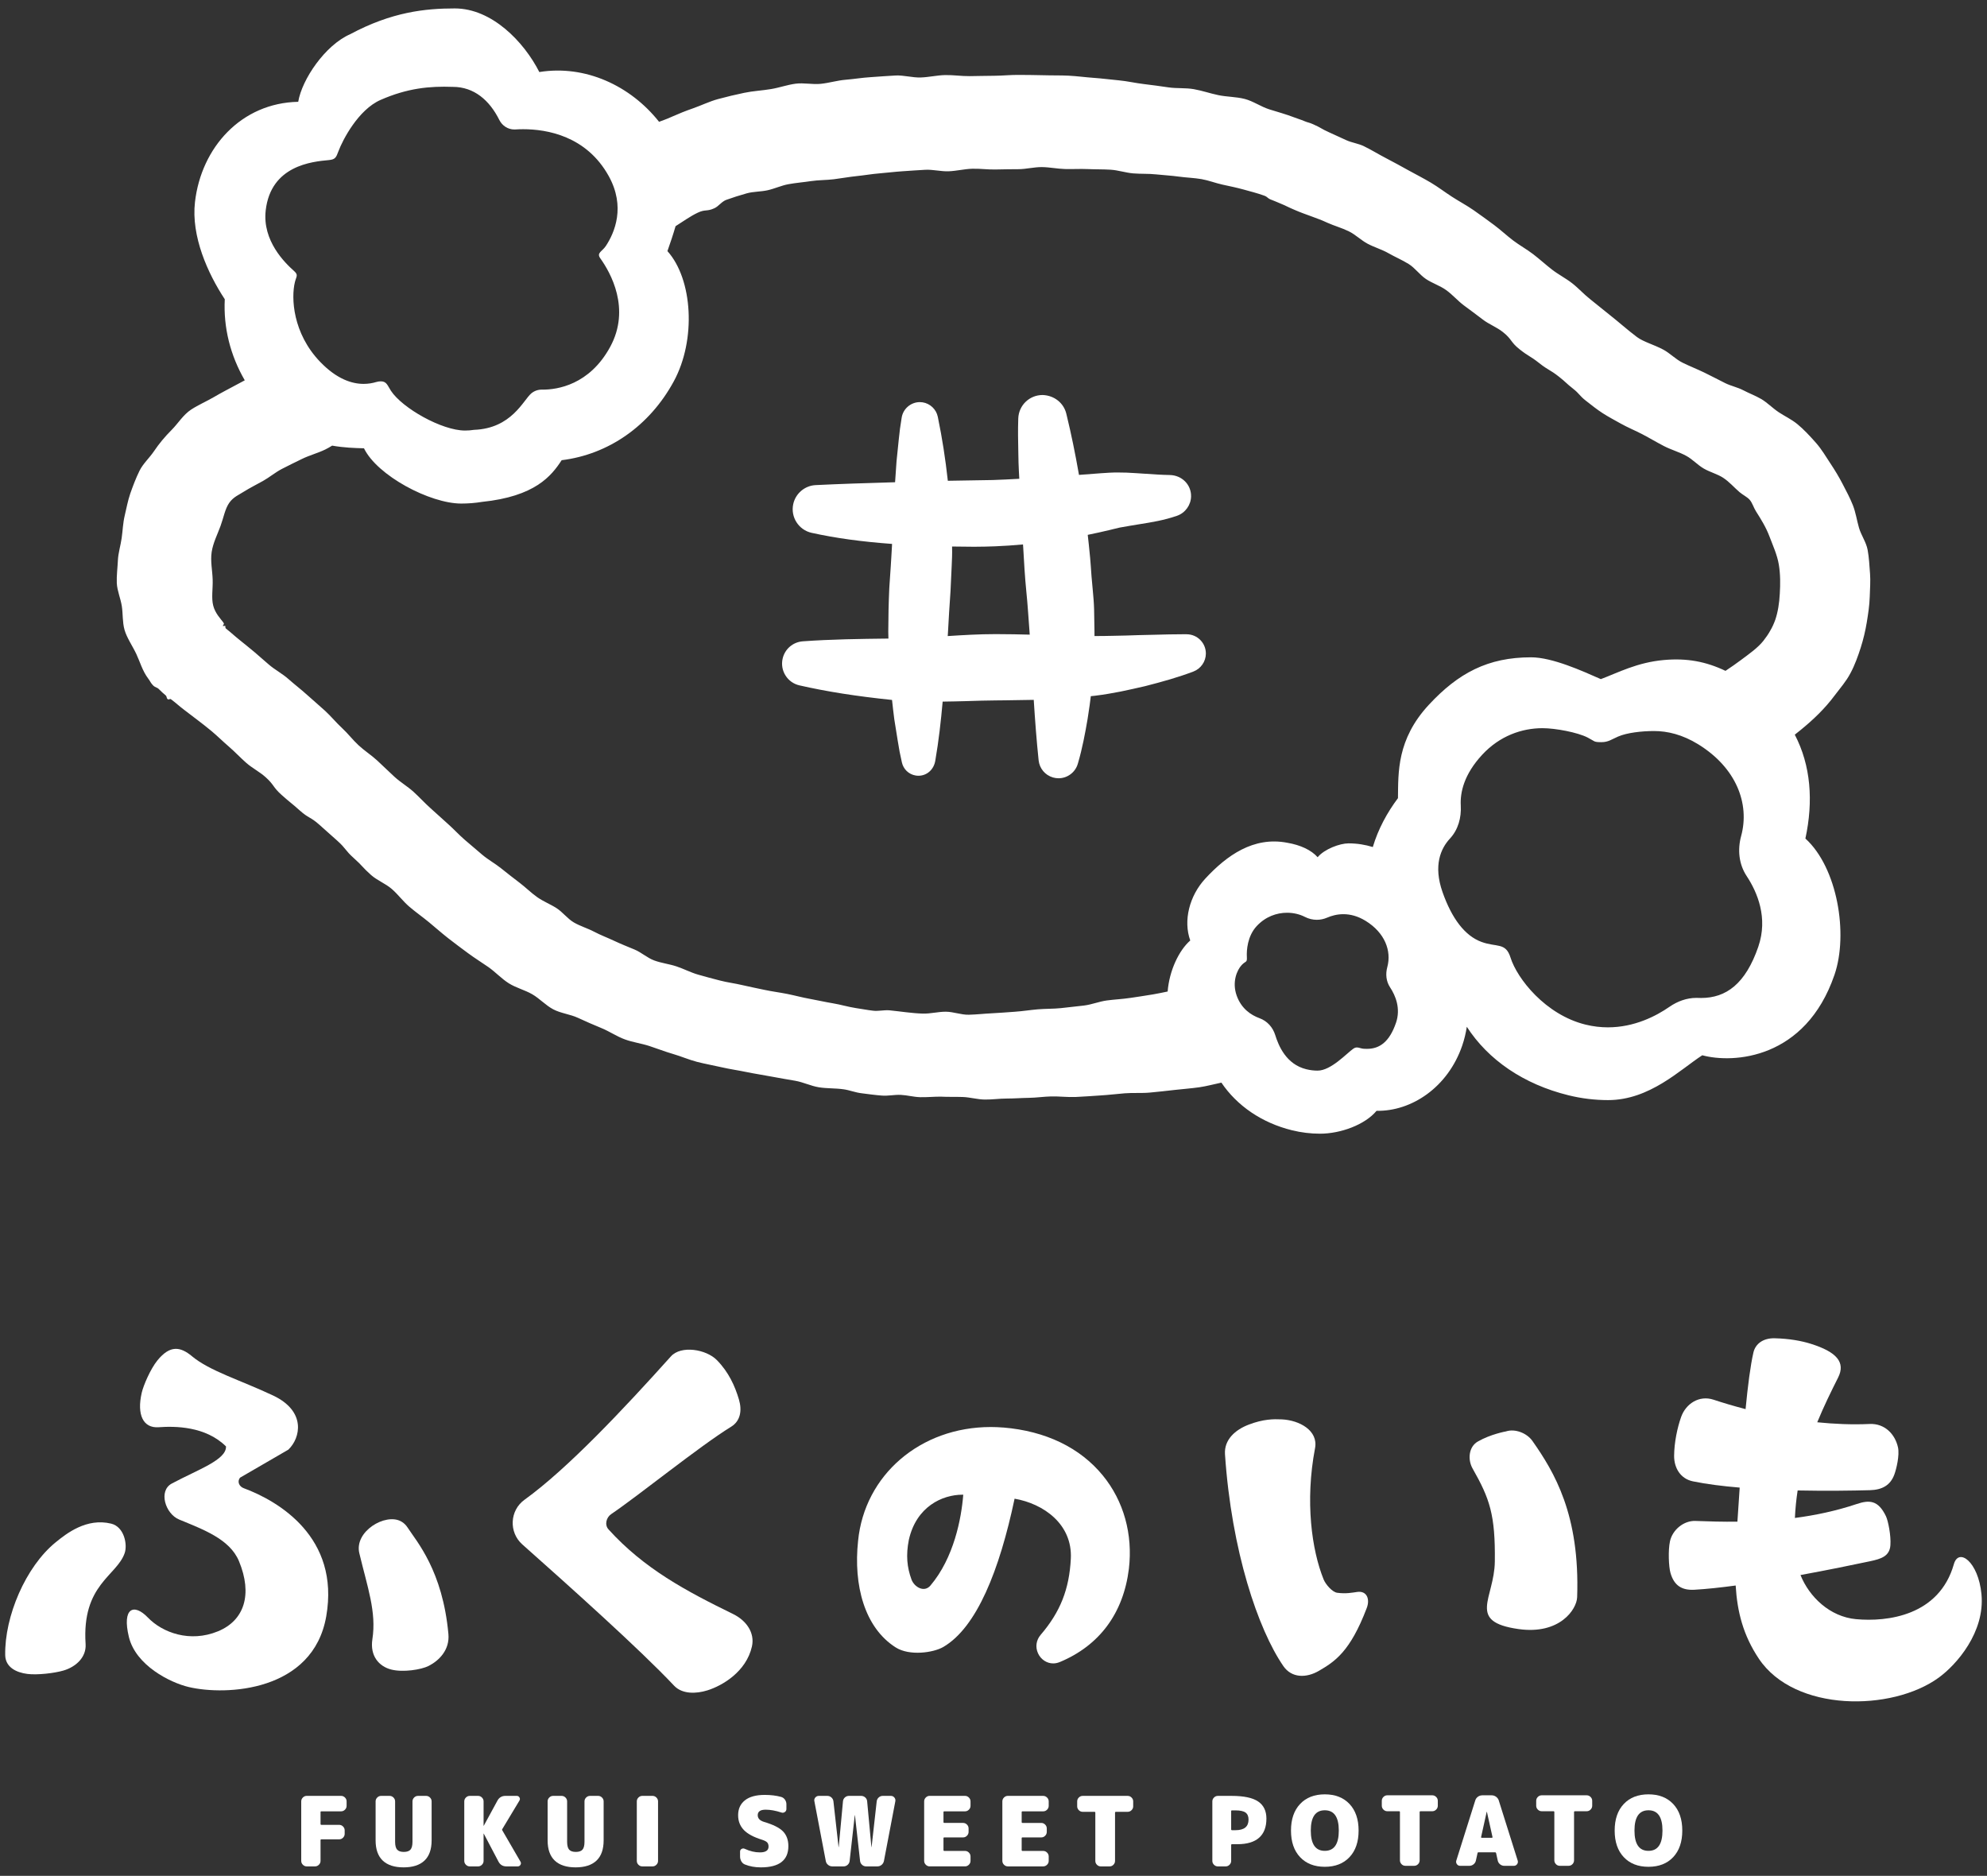
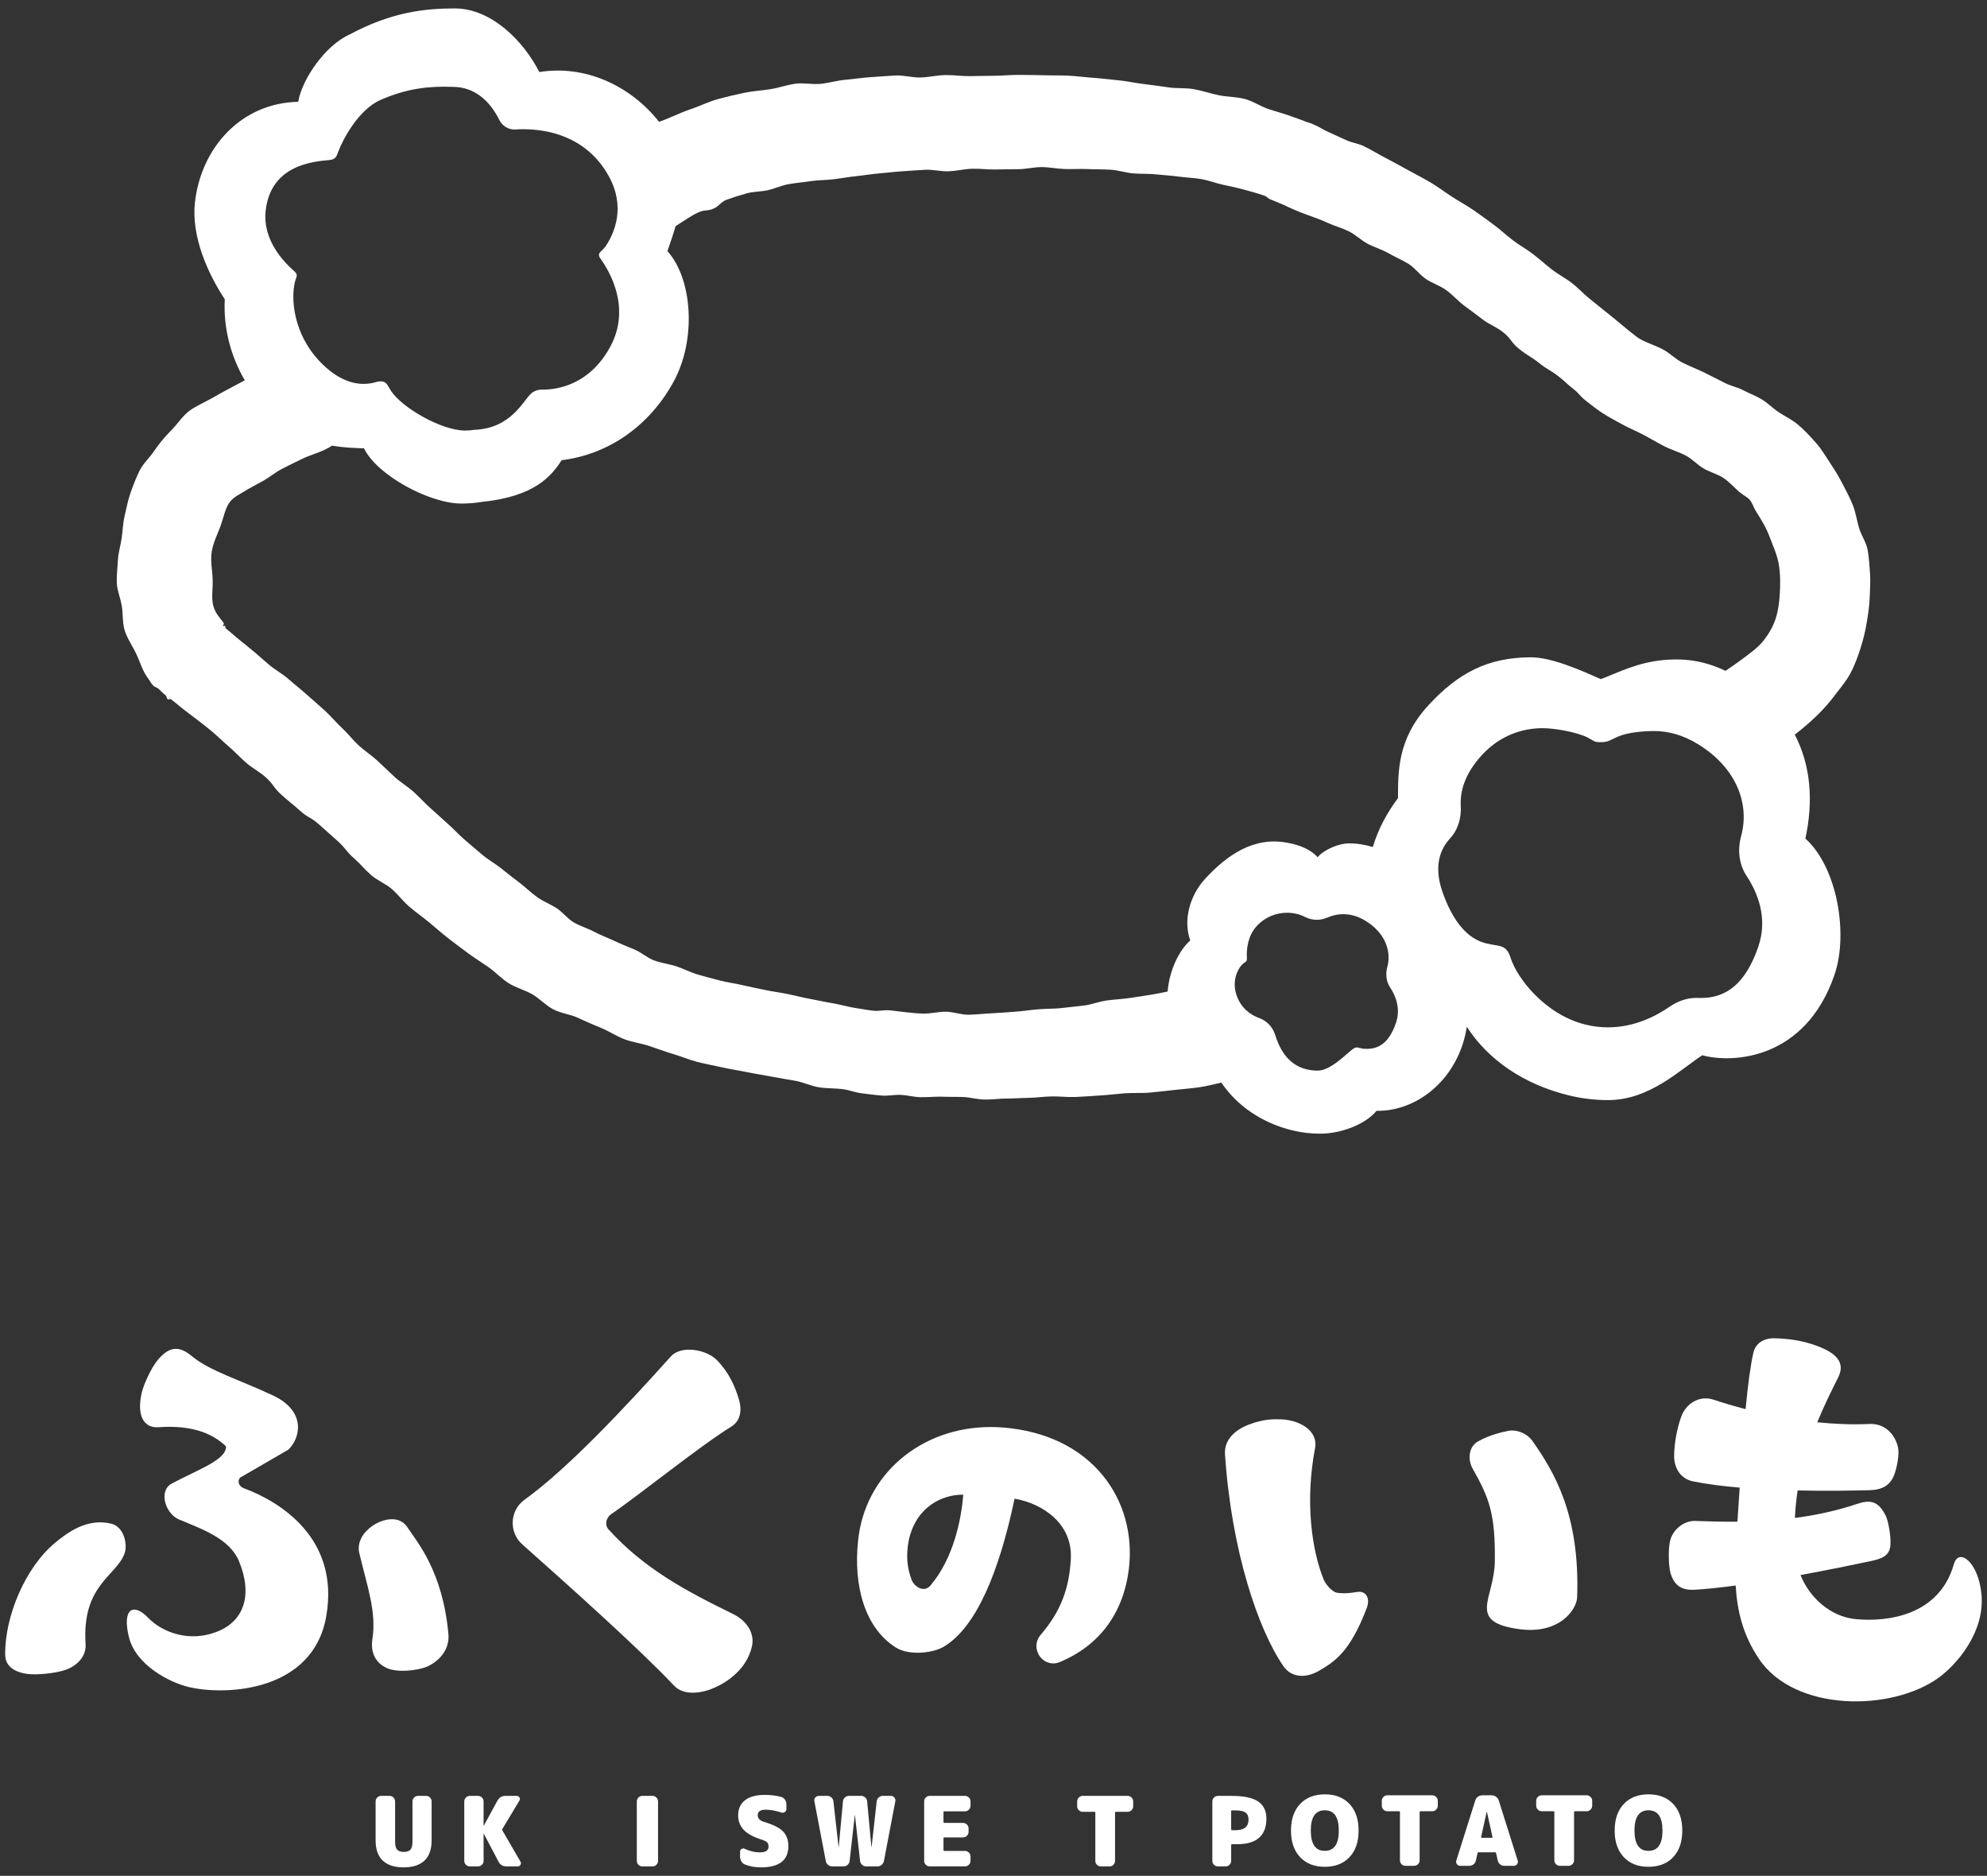
<svg xmlns="http://www.w3.org/2000/svg" id="uuid-7c69c4a5-32b7-4c8f-b5b8-846d9eb8a478" viewBox="0 0 214 202">
  <rect x="0" y="0" width="214" height="202" fill="#333333" stroke="none" />
  <g>
-     <path d="m129.872,70.389c.004-.553-.207-1.075-.596-1.47s-.906-.613-1.465-.619l-.42-.001c-.996,0-1.983.025-2.967.052-.611.017-1.222.033-1.852.043-.852.033-1.704.056-2.563.07-.722.019-1.422.027-2.132.028l-.002-.537-.041-2.355c-.016-.665-.079-1.36-.139-2.013l-.04-.44c-.072-.767-.133-1.442-.177-2.191-.037-.587-.097-1.171-.157-1.755l-.062-.618-.11-.988c.809-.162,1.612-.345,2.416-.535l.395-.098c.226-.058.421-.107.637-.152.341-.068.699-.129,1.089-.19.352-.062.711-.12,1.076-.178,1.277-.203,2.598-.414,4.001-.9.891-.31,1.5-1.153,1.516-2.095.019-1.244-.976-2.273-2.298-2.295-.848-.014-1.736-.074-2.663-.137-.641-.043-1.301-.087-1.994-.12-.298-.009-.602-.015-.913-.015l-.427.003c-.327.006-.684.029-1.0.051l-.372.023-2.38.18c-.009.001-.017.001-.025.002-.406-2.321-.833-4.399-1.315-6.381l-.054-.222c-.278-1.135-1.288-1.957-2.55-2-1.421,0-2.573,1.112-2.621,2.533-.044,1.256-.018,2.513.008,3.728l.02,1.001c.016.589.053,1.173.083,1.759-.951.049-1.904.108-2.852.134l-4.731.079c-.038.001-.075.002-.113.003-.26-2.371-.609-4.603-1.056-6.765l-.027-.135c-.168-.801-.825-1.424-1.637-1.549-.1-.015-.2-.022-.299-.022-.967,0-1.807.721-1.953,1.677l-.181,1.19-.132,1.164-.239,2.332c-.061.783-.112,1.533-.157,2.265l-.665.02c-2.575.077-5.237.157-7.891.288-1.168.058-2.159.897-2.412,2.04-.307,1.401.582,2.792,1.983,3.101,2.587.569,5.367.952,8.66,1.193-.004.064-.005.131-.009.195-.023.338-.041.676-.058,1.012-.02.398-.04.794-.073,1.199l-.158,2.333c-.072,1.615-.108,3.198-.11,4.723l.013.616c.001.037.002.076.003.114l-.081.001c-2.981.035-6.063.072-9.141.295-1.062.079-1.935.828-2.172,1.865-.142.626-.033,1.271.309,1.814.342.545.875.923,1.501,1.065,2.943.671,6.126,1.171,9.973,1.57.07.665.149,1.352.244,2.085l.37,2.31.202,1.182.244,1.144c.158.731.736,1.287,1.472,1.414.104.018.208.027.311.027.889,0,1.645-.637,1.812-1.603.375-2.158.609-4.27.797-6.381.879-.014,1.761-.028,2.615-.055,1.064-.035,2.107-.068,3.136-.074l.914-.009c1.036-.01,2.087-.026,3.144-.05.142,2.225.3,4.351.526,6.511.093.874.698,1.598,1.542,1.845.197.058.401.087.606.087.952,0,1.804-.64,2.068-1.548l.034-.112c.461-1.579.761-3.185,1.021-4.707l.101-.668c.085-.558.172-1.117.234-1.686l.012-.119c.153-.018.304-.027.457-.047,1.001-.12,1.995-.303,2.763-.451.877-.183,1.75-.376,2.639-.583,1.947-.499,3.577-.958,5.203-1.576.791-.304,1.327-1.075,1.332-1.919Zm-22.429-2.104h-.238c-1.771-0-3.475.103-5.136.21l.023-.313c.078-1.494.169-2.986.277-4.501l.128-2.739c.031-.639.061-1.3.043-1.959l-.003-.132c.66.012,1.317.022,2.069.022.005,0,.411.002.411.002.71,0,1.422-.021,2.136-.045.999-.037,2.009-.111,3.024-.202l.026.381.136,2.275.089,1.221.107,1.184c.077.766.135,1.45.187,2.18l.164,2.247.014.225c-1.139-.03-2.289-.055-3.458-.055Z" style="fill:#fff;" />
    <path d="m201.401,61.745c-.064-.849-.106-1.708-.256-2.53-.152-.832-.697-1.568-.931-2.375-.234-.808-.349-1.648-.658-2.434-.31-.787-.715-1.534-1.112-2.301-.386-.746-.822-1.466-1.303-2.191-.497-.741-.929-1.511-1.575-2.242-.679-.767-1.319-1.449-1.987-1.999-.644-.527-1.377-.861-2.006-1.28-.683-.455-1.242-1.048-1.904-1.433-.624-.361-1.293-.607-1.901-.927-.633-.333-1.348-.469-1.967-.778-.769-.38-1.512-.783-2.259-1.141-.776-.372-1.563-.683-2.3-1.043-.78-.38-1.389-1.043-2.106-1.423-1.025-.544-2.097-.818-2.823-1.345-1.028-.772-1.987-1.637-2.998-2.432-.688-.535-1.349-1.104-2.037-1.639-.686-.535-1.273-1.199-1.962-1.735-.686-.534-1.478-.935-2.17-1.471-.685-.531-1.328-1.121-2.021-1.653-.689-.529-1.465-.951-2.164-1.482-.691-.525-1.33-1.126-2.034-1.653-.729-.536-1.463-1.08-2.217-1.603-.746-.517-1.557-.948-2.326-1.445-.765-.494-1.493-1.053-2.278-1.52-.785-.466-1.598-.88-2.393-1.317-.8-.441-1.595-.886-2.4-1.3-.814-.418-1.589-.906-2.402-1.3-.604-.301-1.306-.379-1.911-.656-.608-.279-1.216-.551-1.824-.834-.907-.404-.866-.495-1.775-.894-.455-.2-.479-.142-.937-.333-.516-.215-.527-.181-1.048-.385-.905-.35-1.818-.593-2.712-.876-.92-.291-1.739-.887-2.65-1.121-.93-.239-1.914-.215-2.84-.41-.89-.185-1.752-.487-2.638-.642-.894-.156-1.822-.063-2.712-.191-.897-.128-1.786-.256-2.681-.36-.899-.104-1.783-.317-2.681-.399-.901-.082-1.796-.204-2.696-.267-.902-.063-1.8-.188-2.701-.235-.892-.045-1.786-.018-2.678-.047-.892-.029-1.784-.023-2.676-.036-.891-.012-1.783.089-2.676.093-.886.004-1.764.03-2.639.039-.881.01-1.76-.132-2.64-.114-.875.017-1.747.23-2.632.258-.898.031-1.809-.254-2.71-.213-.897.041-1.795.124-2.696.18-.895.055-1.788.205-2.688.279-.893.073-1.769.344-2.668.438-.891.094-1.824-.132-2.722-.013-.887.118-1.753.432-2.647.579-.945.159-1.922.201-2.879.403-.932.196-1.879.417-2.829.676-.913.249-1.793.682-2.729,1.01-.726.251-1.463.545-2.21.877-.728.333-.916.36-1.404.558-3.085-3.896-7.949-6.156-12.897-5.359-1.663-3.278-5.123-6.85-9.1-6.85-3.164-0-6.776.367-11.279,2.78-2.682,1.174-5.184,4.853-5.588,7.275-6.128.122-10.438,4.909-11.118,10.788-.427,3.686,1.375,7.688,3.209,10.473-.157,3.057.598,6.046,2.153,8.731-.294.159-.584.31-.881.47-.806.435-1.634.858-2.446,1.335-.789.463-1.661.831-2.451,1.346-.865.572-1.408,1.497-2.092,2.182-.736.737-1.359,1.487-1.894,2.281-.505.75-1.196,1.36-1.573,2.127-.396.805-.71,1.64-.995,2.451-.266.78-.411,1.59-.598,2.372-.191.797-.214,1.615-.327,2.415-.113.806-.37,1.597-.408,2.409-.038.809-.15,1.633-.118,2.45.041.831.412,1.644.542,2.49.126.815.056,1.692.286,2.526.254.892.843,1.704,1.278,2.625.392.829.648,1.8,1.27,2.629.253.328.208.377.48.689.286.327.435.196.733.512.193.208.433.409.661.605.174.146.063.283.24.426.105.085.237-.08.344.002.727.555.7.591,1.426,1.147.972.749,1.982,1.486,2.946,2.286.645.541,1.247,1.14,1.891,1.693.64.549,1.215,1.177,1.855,1.735.636.555,1.416.95,2.052,1.512.964.859.778,1.068,1.741,1.928.964.861,1.0.821,1.965,1.682.963.86,1.136.666,2.099,1.526q.965.862,1.932,1.722c.967.863.825,1.022,1.792,1.885.967.863.886.954,1.854,1.816.666.588,1.563.919,2.238,1.508.668.584,1.205,1.326,1.886,1.907.676.577,1.41,1.09,2.102,1.66.685.565,1.352,1.157,2.057,1.712.698.55,1.418,1.076,2.138,1.612.712.53,1.473.998,2.211,1.511.756.53,1.401,1.239,2.186,1.739.781.496,1.728.723,2.534,1.187.803.463,1.457,1.203,2.28,1.632s1.814.52,2.654.912c.843.393,1.688.757,2.544,1.11.861.355,1.642.899,2.512,1.212.852.311,1.765.428,2.62.706.862.28,1.701.613,2.565.863.87.252,1.705.62,2.576.846.877.227,1.77.378,2.647.582.882.204,1.778.327,2.659.511.886.185,1.779.315,2.662.484.869.166,1.738.309,2.605.459.871.151,1.696.567,2.566.705.873.138,1.773.087,2.645.214.669.093,1.244.349,1.98.432.71.09,1.42.19,2.113.242.694.064,1.398-.109,2.082-.073.693.037,1.376.228,2.063.247.736.018,1.472-.059,2.204-.057.794.041,1.589.011,2.38.037.794.027,1.582.263,2.374.276.794.013,1.589-.11,2.382-.109.794.001,1.586-.065,2.379-.075.793-.01,1.583-.132,2.376-.152.886-.022,1.775.097,2.661.06.885-.036,1.768-.111,2.654-.165.884-.053,1.763-.16,2.648-.233.891-.072,1.796.008,2.689-.077.889-.084,1.781-.179,2.673-.284.886-.104,1.783-.161,2.674-.291.789-.114,1.567-.334,2.358-.497,1.68,2.489,4.358,4.335,7.616,5.134.987.242,2.0.365,3.012.365,2.202 0,4.836-.959,6.084-2.464,3.779.073,7.688-2.546,9.223-7.017.23-.671.393-1.351.496-2.034,2.305,3.569,6.117,6.192,10.967,7.383,1.394.342,2.823.515,4.248.515,4.482 0,7.757-3.28,10.146-4.828,3.327.902,11.112.445,14.237-8.66,1.511-4.4.32-11.551-3.131-14.678.87-4.02.588-7.873-1.143-11.185.213-.17.426-.34.644-.516.658-.538,1.315-1.111,1.959-1.758.603-.605,1.175-1.254,1.72-1.986.563-.752,1.21-1.476,1.664-2.347.471-.866.829-1.871,1.123-2.792.286-.908.496-1.802.642-2.688.154-.935.293-1.85.32-2.75.027-.857.094-1.706.032-2.534ZM28.617,22.649c.558-4.822,4.98-5.245,6.81-5.412.69-.063.779-.295,1.021-.945.442-1.186,2.123-4.476,4.544-5.535,2.882-1.261,5.253-1.495,7.783-1.402,2.271 0,3.939,1.431,4.999,3.557.313.628.931,1.031,1.623,1.031.036,0,.073-.001.11-.003.249-.015.529-.026.833-.026,2.553 0,6.819.714,9.22,5.046,1.834,3.308.632,6.094-.302,7.516-.41.625-1.039.739-.603,1.346,1.107,1.544,3.295,5.423,1.063,9.529-2.239,4.117-5.727,4.606-7.256,4.606-.033,0-.066-0-.097-.001-.009,0-.017-0-.026-0-.413,0-.802.142-1.12.407-.854.712-2.111,3.78-6.171,3.925-.302.05-.627.075-.967.075-2.502-0-6.76-2.424-7.976-4.28-.365-.557-.457-1.019-1.085-1.019-.165,0-.334.024-.502.075-.393.118-.849.2-1.354.2-1.291,0-2.91-.534-4.674-2.363-2.977-3.087-3.143-6.916-2.731-8.592.158-.641.399-.766-.094-1.205-.965-.859-3.429-3.239-3.048-6.53Zm93.076,84.815c-.825.128-1.664.158-2.492.271s-1.627.446-2.456.546c-.83.1-1.661.194-2.492.28-.823.084-1.658.058-2.482.128-.825.07-1.645.205-2.47.26-.827.055-1.653.129-2.478.167-.829.038-1.657.137-2.482.155-.829.019-1.66-.323-2.484-.325-.83-.002-1.66.228-2.483.203-1.216-.039-2.417-.239-3.591-.354-.595-.046-1.197.116-1.769.04-.549-.061-1.23-.193-1.84-.281-.832-.127-1.644-.378-2.471-.514-.83-.136-1.65-.328-2.474-.476-.828-.148-1.64-.373-2.461-.536-.807-.159-1.622-.261-2.423-.433-.804-.173-1.61-.328-2.406-.516-.8-.19-1.623-.287-2.413-.495-.796-.21-1.595-.412-2.379-.643-.789-.232-1.528-.624-2.303-.88-.781-.258-1.62-.35-2.386-.635-.751-.276-1.375-.865-2.107-1.171-.737-.308-1.473-.597-2.192-.936-.721-.34-1.469-.616-2.173-.988-.704-.371-1.493-.595-2.181-.997-.686-.401-1.188-1.103-1.859-1.536-.666-.43-1.426-.721-2.08-1.182-.675-.475-1.265-1.072-1.931-1.576-.659-.498-1.309-1.008-1.961-1.531-.645-.517-1.386-.922-2.026-1.459-.634-.531-1.266-1.07-1.897-1.617-.626-.542-1.189-1.161-1.813-1.714-.62-.549-1.23-1.114-1.851-1.67-.641-.572-1.219-1.212-1.856-1.789-.637-.576-1.396-1.018-2.031-1.598-.633-.578-1.242-1.184-1.874-1.766-.631-.581-1.368-1.05-2-1.633-.63-.581-1.154-1.279-1.786-1.862-.633-.583-1.18-1.262-1.816-1.846-.643-.588-1.313-1.151-1.963-1.739-.648-.585-1.347-1.117-2.004-1.7-.652-.58-1.455-.99-2.118-1.566-.505-.436-1.001-.88-1.513-1.313-.508-.429-1.028-.841-1.55-1.265-.793-.638-.769-.668-1.563-1.305-.052-.043-.044-.263-.046-.27-.015-.019-.06.018-.076.001-.022-.025-.159.046-.185.002-.027-.034.145-.219.111-.248-.031-.047-.042-.1-.078-.143-.284-.38-.86-.961-1.074-1.789-.217-.834-.027-1.827-.061-2.807-.028-.974-.256-1.988-.107-2.969.152-.999.631-1.911.957-2.811.325-.886.478-1.824.928-2.474.449-.657,1.133-.916,1.571-1.209.666-.417,1.377-.77,2.086-1.167.689-.386,1.309-.92,2.032-1.293.704-.362,1.424-.716,2.155-1.07.792-.39,1.678-.616,2.505-1.015.253-.122.498-.267.742-.418,1.29.228,2.47.263,3.428.288,1.419,2.936,7.103,5.951,10.477,5.951.764,0,1.51-.06,2.219-.178,5.724-.587,7.486-2.789,8.593-4.491,5.044-.618,9.468-3.692,12.074-8.486,2.436-4.48,2.043-10.997-.681-14.03.314-.889.616-1.786.876-2.684.793-.494,1.552-1.058,2.393-1.455.827-.392.968-.094,1.797-.483.446-.2.78-.724,1.283-.901.694-.249,1.433-.486,2.188-.697.719-.201,1.519-.167,2.275-.338.735-.167,1.449-.502,2.203-.644.804-.148,1.632-.213,2.45-.336.809-.122,1.644-.099,2.465-.201.814-.1,1.625-.255,2.448-.338.816-.082,1.631-.227,2.454-.294.819-.066,1.639-.173,2.463-.226.821-.053,1.644-.117,2.468-.16.835-.044,1.691.195,2.536.161.841-.033,1.678-.247,2.519-.273.847-.027,1.695.103,2.531.08.828-.025,1.656-.024,2.487-.033.829-.009,1.659-.232,2.489-.225.83.007,1.657.186,2.486.208.819.024,1.641-.031,2.46.006.82.037,1.643.017,2.46.068.82.052,1.62.328,2.435.396.82.069,1.647.018,2.459.107.818.089,1.639.128,2.447.24.815.113,1.645.132,2.449.271.768.135,1.505.428,2.256.592.765.167,1.527.321,2.261.525.759.211,1.517.402,2.228.659.39.141.338.278.725.427.441.17.437.177.874.357.875.359.855.405,1.727.772,1.144.499,2.371.842,3.488,1.367.752.335,1.553.556,2.284.911.739.358,1.341.977,2.061,1.357.723.382,1.529.609,2.237,1.015.707.406,1.472.725,2.167,1.157.691.429,1.188,1.166,1.87,1.622.675.451,1.491.703,2.16,1.182.684.483,1.241,1.151,1.922,1.658.674.501,1.356.997,2.027,1.515.666.514,1.499.821,2.163,1.346,1.011.799.799,1.066,1.81,1.866,1.012.801,1.102.687,2.114,1.487,1.012.801,1.117.668,2.13,1.468.763.602.718.659,1.482,1.26s.661.732,1.425,1.333c.603.473,1.191.939,1.791,1.327.641.415,1.305.756,1.927,1.11.78.438,1.599.768,2.361,1.167.788.413,1.536.864,2.3,1.259.787.407,1.649.643,2.407,1.056.687.371,1.233.989,1.893,1.371.688.399,1.482.591,2.104,1.004.678.45,1.192,1.061,1.746,1.532.385.325.843.53,1.104.837.284.33.42.848.685,1.259.533.834,1.079,1.717,1.447,2.704.369.972.823,1.963.996,2.99.178,1.054.17,2.145.107,3.157-.049.999-.205,1.976-.484,2.799-.149.416-.315.784-.531,1.153-.205.378-.471.758-.752,1.116-.606.761-1.496,1.381-2.403,2.059-.524.392-1.09.787-1.678,1.175-2.095-.996-4.139-1.393-6.653-1.165-2.878.262-4.916,1.361-6.773,2.055-2.017-.89-5.236-2.348-7.513-2.348h-0c-4.643 0-7.831,1.686-11.013,5.117-3.465,3.737-3.284,7.324-3.322,10.05-1.169,1.552-2.139,3.345-2.709,5.264-.819-.252-1.67-.396-2.624-.396-.92,0-2.593.612-3.318,1.492-.684-.767-1.823-1.311-3.289-1.561h-0c-3.618-.69-6.497,1.369-8.801,3.854-1.728,1.864-2.4,4.544-1.629,6.672-1.221,1.068-2.258,3.247-2.435,5.496-.525.11-1.05.22-1.579.311-.823.142-1.65.256-2.476.384Zm28.65,2.69c-.696,2.028-1.753,2.791-3.111,2.791-.053,0-.107-.001-.162-.003-.031-.001-.063-.002-.094-.002-.524,0-.784-.317-1.217-.017-.712.494-2.407,2.367-3.853,2.367-.387,0-.793-.044-1.214-.148-2.184-.536-2.994-2.546-3.35-3.683-.262-.839-.864-1.513-1.69-1.814-.913-.332-1.963-1.02-2.466-2.447-.515-1.46.039-2.735.538-3.271.447-.481.599-.225.563-.881-.04-.71.06-2.242,1.057-3.317.949-1.023,2.152-1.44,3.271-1.44.704,0,1.375.165,1.927.449.403.207.84.311,1.277.311.376,0,.752-.077,1.109-.231.483-.209,1.079-.374,1.754-.374.725,0,1.541.191,2.406.726,2.055,1.271,2.801,3.219,2.323,4.976-.203.746-.126,1.531.3,2.176.582.883,1.171,2.269.634,3.833Zm39.031-8.22c-1.38,4.019-3.475,5.533-6.167,5.533-.106,0-.213-.002-.321-.007-.062-.003-.124-.004-.186-.004-1.04,0-2.045.37-2.903.965-1.412.978-3.757,2.208-6.624,2.208-.767,0-1.572-.088-2.406-.293-4.328-1.062-7.378-4.964-8.083-7.217-.52-1.663-1.477-1.088-3.114-1.684-1.81-.659-3.209-2.533-4.206-5.361-1.02-2.895-.188-4.714.799-5.777.885-.953,1.235-2.252,1.162-3.551-.078-1.407.337-3.347,2.314-5.478,1.88-2.028,4.266-2.854,6.483-2.854,1.397,0,3.775.447,4.87,1.009.799.41.614.497,1.482.497.745,0,1.09-.3,1.797-.605.957-.413,2.539-.594,3.877-.594,1.437,0,3.055.379,4.769,1.439,4.073,2.518,5.552,6.38,4.605,9.864-.402,1.478-.249,3.035.594,4.313,1.154,1.749,2.321,4.498,1.257,7.597Z" style="fill:#fff;" />
  </g>
  <g>
    <path d="m78.977,173.817c-5.093-2.49-9.598-4.885-13.44-9.125-.443-.488-.251-1.282.295-1.65,2.926-1.976,9.5-7.305,12.914-9.408.994-.612,1.191-1.736.837-2.931-.425-1.435-1.101-2.948-2.379-4.244-1.149-1.166-3.852-1.616-4.947-.397-5.07,5.643-11.12,12.09-15.768,15.439-1.597,1.15-1.706,3.501-.236,4.808,5.051,4.491,12.624,11.258,16.345,15.21.878.932,2.372.886,3.593.506,1.597-.498,4.179-2.003,4.792-4.722.338-1.499-.634-2.814-2.007-3.485Z" style="fill:#fff;" />
    <path d="m108.054,153.724c-.452-.037-.902-.056-1.349-.056-7.583-0-13.593,5.16-14.29,12.264-.511,4.763.686,9.332,4.052,11.47,1.482.942,4.057.574,5.126-.049,3.604-2.099,6.051-8.265,7.678-15.967,3.105.534,6.246,2.737,6.057,6.461-.167,3.288-1.137,5.738-3.243,8.193-.493.575-.6,1.323-.287,2.003.302.656.942,1.081,1.628,1.081.239,0,.479-.05.716-.148,4.27-1.779,6.843-5.247,7.439-10.031.44-3.737-.557-7.309-2.805-10.057-2.457-3.003-6.164-4.79-10.722-5.167Zm-7.847,17.016c-.673.792-1.743.158-2.04-.654-.477-1.303-.614-2.605-.285-4.266.804-3.59,3.613-4.864,5.774-4.864h.086c-.196,2.546-1.009,6.812-3.536,9.784Z" style="fill:#fff;" />
    <path d="m146.175,171.427c-.533.076-1.214.218-2.154.09-.552-.075-1.258-.92-1.467-1.436-1.276-3.149-2.017-8.409-.924-14.133.361-1.892-1.669-3.018-3.593-3.103-.892-.039-1.962-.039-3.542.562-1.465.557-2.669,1.63-2.564,3.195.703,10.425,3.568,18.859,6.284,22.807.896,1.302,2.478,1.307,3.842.508,1.689-.989,3.346-2.032,5.144-6.764.367-.967-.002-1.871-1.026-1.725Z" style="fill:#fff;" />
    <path d="m162.196,154.14s-1.651.29-3.043,1.095c-.972.562-1.104,1.934-.55,2.91,1.838,3.239,2.453,4.961,2.39,10.014-.05,3.985-3.062,6.473,2.563,7.267,4.414.623,6.257-2.115,6.303-3.43.311-8.888-2.465-13.478-4.814-16.825-.596-.849-1.862-1.352-2.849-1.032Z" style="fill:#fff;" />
    <path d="m26.239,160.251c-.485-.18-.727-.729-.375-1.135l5.189-3.01c1.326-1.263,1.943-4.145-1.648-5.835-3.585-1.687-6.818-2.634-8.729-4.224-1.237-1.029-2.35-1.241-3.723.448-.766.943-1.513,2.716-1.69,3.485-.545,2.373.158,3.829,1.822,3.71,1.764-.126,5.043-.119,7.255,2.066.064,1.446-3.017,2.489-5.838,3.998-1.468.785-.704,3.252.788,3.874,2.538,1.057,5.453,2.086,6.448,4.488,1.475,3.562.592,6.374-2.259,7.549-3.026,1.247-5.986.147-7.552-1.479-1.521-1.58-2.801-1.034-2.048,2.086.739,3.063,4.434,4.918,6.441,5.393,4.047.958,13.403.495,14.816-7.617,1.481-8.501-5.133-12.403-8.897-13.797Z" style="fill:#fff;" />
    <path d="m43.906,164.505c-.187-.29-.421-.515-.686-.661-.013-.007-.026-.014-.039-.021-1.673-.913-5.041,1.082-4.482,3.43.876,3.678,1.861,6.319,1.407,9.263-.28,1.816.724,2.935,2.03,3.268,1.254.32,3.214.024,4.027-.389,1.136-.576,2.285-1.737,2.131-3.432-.62-6.841-3.43-9.975-4.387-11.457Z" style="fill:#fff;" />
    <path d="m11.972,164.072c-2.647-.646-4.81,1.062-5.974,2.008-3.244,2.636-5.513,8.001-5.437,12.151.023,1.287,1.158,1.871,2.391,2.026,1.075.135,2.924-.082,3.891-.368,1.334-.394,2.47-1.433,2.376-2.852-.423-6.421,3.36-7.321,4.209-9.796.317-.923-.051-2.827-1.457-3.17Z" style="fill:#fff;" />
    <path d="m213.405,171.666c-.342-3.508-2.459-5.04-2.973-3.231-1.584,5.574-7.191,6.231-10.533,5.924-2.834-.26-5.042-2.404-5.986-4.752,2.976-.544,5.717-1.108,7.503-1.488,1.188-.253,2.093-.538,2.18-1.721.077-1.056-.249-2.642-.475-3.116-.845-1.769-1.812-1.771-3.158-1.321-2.224.744-4.461,1.212-6.652,1.5.047-1.024.148-2.01.295-2.962,3.059.064,5.895.021,7.782-.029,1.334-.035,2.207-.537,2.63-1.677.223-.601.581-2.086.396-2.931-.313-1.433-1.44-2.594-3.047-2.522-1.92.087-3.823.003-5.649-.183.707-1.717,1.491-3.313,2.248-4.817.823-1.633-.146-2.757-2.943-3.635-1.024-.321-2.328-.556-3.882-.594-1.251-.031-2.081.595-2.297,1.531-.322,1.398-.602,3.567-.845,6.098-1.317-.343-2.487-.697-3.451-1.015-1.554-.512-2.985.438-3.491,1.862-.412,1.161-.745,2.758-.754,4.182-.008,1.278.661,2.468,2.03,2.749,1.473.303,3.204.519,5.031.672-.007.113-.014.226-.021.338-.07,1.169-.149,2.274-.223,3.335-1.577.014-3.093-.026-4.512-.082-1.279-.051-2.486.967-2.751,2.191-.211.977-.137,2.741.053,3.406.393,1.373,1.236,1.889,2.588,1.812,1.297-.074,2.817-.238,4.434-.456.167,2.83.81,5.361,2.497,7.883,3.85,5.759,14.324,5.706,19.369,2.04,1.93-1.402,5.003-4.908,4.605-8.995Z" style="fill:#fff;" />
  </g>
  <g>
-     <path d="m36.737,193.388c.16,0,.298.06.416.177.117.118.176.256.176.416v.478c0,.16-.059.299-.176.416-.118.118-.256.177-.416.177h-2.122c-.063-0-.093.028-.093.084v1.279c0,.063.03.093.093.093h1.914c.16 0.0.299.06.416.177.118.118.177.256.177.416v.375c0,.16-.059.298-.177.416-.117.117-.256.176-.416.176h-1.914c-.063-0-.093.032-.093.095v2.226c0,.16-.06.299-.177.416-.118.118-.256.177-.416.177h-.894c-.16,0-.299-.059-.416-.177-.118-.117-.177-.256-.177-.416v-6.408c0-.16.059-.298.177-.416.117-.117.256-.177.416-.177l3.703 0Z" style="fill:#fff;" />
    <path d="m45.893,193.388c.16,0,.298.06.416.177.118.118.177.256.177.416v4.192c0,.972-.256,1.7-.77,2.185-.513.485-1.262.728-2.247.728-.985,0-1.733-.243-2.246-.728-.514-.486-.77-1.214-.77-2.185v-4.192c0-.16.059-.298.177-.416.117-.117.256-.177.416-.177h.915c.16,0,.299.06.416.177.118.118.177.256.177.416v4.349c0,.402.073.685.218.848s.385.245.718.245c.333,0,.572-.082.717-.244s.218-.446.218-.848v-4.349c0-.16.059-.298.177-.416.117-.117.256-.177.416-.177h.874Z" style="fill:#fff;" />
    <path d="m54.1,197.102l1.956,3.371c.068.111.068.224,0,.338-.07.114-.171.172-.302.172h-1.206c-.396-0-.684-.173-.864-.521l-1.581-3.006c0-.008-.004-.011-.011-.011s-.01.003-.01.011v2.933c0,.16-.06.299-.177.416-.118.118-.256.177-.416.177h-.894c-.16,0-.299-.059-.416-.177-.118-.117-.177-.256-.177-.416v-6.408c0-.16.059-.298.177-.416.117-.117.256-.177.416-.177h.894c.16,0,.298.06.416.177.117.118.177.256.177.416v2.622c0,.007.003.01.01.01s.011-.003.011-.01l1.467-2.695c.187-.347.478-.521.874-.521h1.206c.133,0,.23.058.297.172.066.115.064.227-.005.338l-1.841,3.059c-.035.041-.035.09,0,.146Z" style="fill:#fff;" />
-     <path d="m64.419,193.388c.16,0,.298.06.416.177.118.118.177.256.177.416v4.192c0,.972-.256,1.7-.77,2.185-.513.485-1.262.728-2.247.728-.985,0-1.733-.243-2.246-.728-.514-.486-.77-1.214-.77-2.185v-4.192c0-.16.059-.298.177-.416.117-.117.256-.177.416-.177h.915c.16,0,.299.06.416.177.118.118.177.256.177.416v4.349c0,.402.073.685.218.848s.385.245.718.245c.333,0,.572-.082.717-.244s.218-.446.218-.848v-4.349c0-.16.059-.298.177-.416.117-.117.256-.177.416-.177h.874Z" style="fill:#fff;" />
    <path d="m70.279,193.388c.16,0,.298.06.416.177.118.118.177.256.177.416v6.408c0,.16-.059.299-.177.416-.118.118-.256.177-.416.177h-1.103c-.16,0-.298-.059-.416-.177-.117-.117-.176-.256-.176-.416v-6.408c0-.16.059-.298.176-.416.118-.117.256-.177.416-.177h1.103Z" style="fill:#fff;" />
    <path d="m82.305,196.197c.971.285,1.647.625,2.029,1.019.381.396.573.923.573,1.582,0,1.526-.989,2.289-2.966,2.289-.631,0-1.203-.104-1.716-.312-.16-.063-.287-.174-.38-.334s-.14-.333-.14-.521v-.53c0-.131.055-.228.166-.291.111-.062.226-.065.343-.01.548.256,1.089.385,1.623.385.624,0,.936-.209.936-.625,0-.193-.049-.343-.146-.447-.097-.104-.274-.198-.53-.281-.923-.284-1.587-.64-1.992-1.066-.406-.427-.609-.955-.609-1.587,0-.679.244-1.214.732-1.602.489-.389,1.199-.582,2.128-.582.666,0,1.259.073,1.779.218.167.048.302.147.406.296.103.15.155.314.155.494v.51c0,.139-.057.249-.172.328-.114.079-.24.096-.379.047-.617-.201-1.179-.302-1.685-.302-.568,0-.853.198-.853.593,0,.347.233.59.697.728Z" style="fill:#fff;" />
    <path d="m95.949,193.388c.152,0,.277.06.374.177.098.118.133.253.104.405l-1.227,6.43c-.036.166-.118.305-.25.416-.133.111-.285.166-.457.166h-1.207c-.166,0-.312-.055-.437-.166s-.198-.25-.218-.416l-.552-4.921c0-.008-.003-.011-.01-.011-.008,0-.011.003-.011.011l-.551,4.921c-.021.166-.093.305-.218.416s-.271.166-.437.166h-1.207c-.173,0-.327-.055-.463-.166-.135-.111-.216-.25-.244-.416l-1.227-6.43c-.036-.152-.002-.287.098-.405.101-.117.227-.177.38-.177h.915c.167,0,.313.055.437.166.125.112.198.25.22.416l.551,4.922c0,.007.003.01.01.01.008,0,.011-.003.011-.01l.457-4.922c.014-.166.084-.304.209-.416.125-.111.271-.166.437-.166h1.311c.166 0.0.312.055.437.166.125.112.195.25.209.416l.458,4.922c0,.007.003.01.011.01.007,0,.01-.003.01-.01l.551-4.922c.022-.166.095-.304.22-.416.124-.111.269-.166.437-.166h.874Z" style="fill:#fff;" />
    <path d="m103.933,193.388c.159,0,.298.06.415.177.118.118.177.256.177.416v.478c0,.16-.059.299-.177.416-.117.118-.256.177-.415.177l-2.227-0c-.063,0-.093.028-.093.084v1.071c0,.062.03.093.093.093h2.018c.16 0.0.298.059.416.177.117.117.177.256.177.416v.374c0,.16-.06.299-.177.416-.118.118-.256.177-.416.177h-2.018c-.063-0-.093.027-.093.084v1.279c0,.062.03.093.093.093l2.227 0c.159,0,.298.06.415.177.118.118.177.256.177.416v.478c0,.16-.059.299-.177.416-.117.118-.256.177-.415.177l-3.808-0c-.16,0-.299-.059-.416-.177-.118-.117-.177-.256-.177-.416v-6.408c0-.16.059-.298.177-.416.117-.117.256-.177.416-.177l3.808 0Z" style="fill:#fff;" />
-     <path d="m112.354,193.389c.159,0,.298.06.415.177.118.118.177.256.177.416v.478c0,.16-.059.299-.177.416-.117.118-.256.177-.415.177l-2.227-0c-.063,0-.093.028-.093.084v1.071c0,.062.03.093.093.093h2.018c.16 0.0.298.059.416.177.117.117.177.256.177.416v.374c0,.16-.06.299-.177.416-.118.118-.256.177-.416.177h-2.018c-.063-0-.093.027-.093.084v1.279c0,.062.03.093.093.093l2.227 0c.159,0,.298.06.415.177.118.118.177.256.177.416v.478c0,.16-.059.299-.177.416-.117.118-.256.177-.415.177l-3.808-0c-.16,0-.299-.059-.416-.177-.118-.117-.177-.256-.177-.416v-6.408c0-.16.059-.298.177-.416.117-.117.256-.177.416-.177l3.808 0Z" style="fill:#fff;" />
    <path d="m121.453,193.389c.159,0,.298.06.415.177.118.118.177.256.177.416v.53c0,.16-.059.299-.177.416-.117.118-.256.177-.415.177h-1.269c-.063,0-.095.032-.095.093v5.191c0,.16-.057.299-.172.416-.114.118-.251.177-.411.177h-.957c-.159,0-.296-.059-.411-.177-.114-.117-.172-.256-.172-.416v-5.191c0-.062-.03-.093-.093-.093h-1.269c-.16,0-.298-.059-.416-.177-.117-.117-.176-.256-.176-.416v-.53c0-.16.059-.298.176-.416.118-.117.256-.177.416-.177l4.849 0Z" style="fill:#fff;" />
    <path d="m132.648,193.389c1.311,0,2.262.201,2.856.604.592.402.889,1.016.889,1.841,0,.908-.262,1.595-.786,2.06-.524.464-1.302.697-2.335.697h-.582c-.063,0-.093.032-.093.093v1.706c0,.16-.06.299-.177.416-.118.118-.256.177-.416.177h-.842c-.16,0-.299-.059-.416-.177-.118-.117-.177-.256-.177-.416v-6.408c0-.16.059-.298.177-.416.117-.117.256-.177.416-.177h1.488Zm.416,3.694c.936,0,1.404-.381,1.404-1.144,0-.347-.108-.599-.323-.754-.215-.156-.576-.235-1.081-.235h-.375c-.063,0-.093.028-.093.084v1.956c0,.062.03.093.093.093h.375Z" style="fill:#fff;" />
    <path d="m140.018,194.263c.652-.693,1.54-1.04,2.663-1.04,1.124,0,2.011.347,2.663,1.04s.978,1.647.978,2.861-.326,2.167-.978,2.86c-.652.694-1.54,1.041-2.663,1.041s-2.011-.347-2.663-1.041c-.652-.693-.978-1.646-.978-2.86s.326-2.168.978-2.861Zm1.155,2.861c0,1.456.502,2.184,1.508,2.184,1.005,0,1.508-.728,1.508-2.184,0-1.457-.503-2.185-1.508-2.185-1.006,0-1.508.728-1.508,2.185Z" style="fill:#fff;" />
    <path d="m154.26,193.326c.159,0,.298.06.415.177.118.118.177.256.177.416v.53c0,.16-.059.299-.177.416-.117.118-.256.177-.415.177h-1.269c-.063,0-.095.032-.095.093v5.191c0,.16-.057.299-.172.416-.114.118-.251.177-.411.177h-.957c-.159,0-.296-.059-.411-.177-.114-.117-.172-.256-.172-.416v-5.191c0-.062-.03-.093-.093-.093h-1.269c-.16,0-.298-.059-.416-.177-.117-.117-.176-.256-.176-.416v-.53c0-.16.059-.298.176-.416.118-.117.256-.177.416-.177l4.849 0Z" style="fill:#fff;" />
    <path d="m161.419,193.888l2.039,6.471c.042.139.02.267-.067.385-.087.118-.203.177-.349.177h-1.019c-.173,0-.327-.053-.463-.161-.135-.108-.221-.245-.254-.412l-.177-.801c-.014-.055-.049-.083-.104-.083h-1.779c-.07-0-.108.027-.114.083l-.177.801c-.035.167-.12.304-.255.412-.135.108-.289.161-.463.161h-.978c-.146,0-.262-.059-.348-.177-.087-.117-.11-.246-.068-.385l2.04-6.471c.048-.166.143-.301.286-.405s.303-.156.484-.156h.999c.174,0,.331.052.474.156s.241.239.297.405Zm-1.831,4.016h1.082c.021,0,.039-.009.057-.026s.023-.037.016-.058l-.604-2.716c0-.007-.003-.01-.01-.01-.008,0-.011.003-.011.01l-.603,2.716c-.008.021-.002.04.015.058s.037.026.058.026Z" style="fill:#fff;" />
    <path d="m170.889,193.326c.159,0,.298.06.415.177.118.118.177.256.177.416v.53c0,.16-.059.299-.177.416-.117.118-.256.177-.415.177h-1.269c-.063,0-.095.032-.095.093v5.191c0,.16-.057.299-.172.416-.114.118-.251.177-.411.177h-.957c-.159,0-.296-.059-.411-.177-.114-.117-.172-.256-.172-.416v-5.191c0-.062-.03-.093-.093-.093h-1.269c-.16,0-.298-.059-.416-.177-.117-.117-.176-.256-.176-.416v-.53c0-.16.059-.298.176-.416.118-.117.256-.177.416-.177l4.849 0Z" style="fill:#fff;" />
    <path d="m174.878,194.263c.652-.693,1.54-1.04,2.663-1.04,1.124,0,2.011.347,2.663,1.04s.978,1.647.978,2.861-.326,2.167-.978,2.86c-.652.694-1.54,1.041-2.663,1.041-1.124,0-2.011-.347-2.663-1.041-.652-.693-.978-1.646-.978-2.86s.326-2.168.978-2.861Zm1.155,2.861c0,1.456.502,2.184,1.508,2.184,1.005,0,1.508-.728,1.508-2.184,0-1.457-.503-2.185-1.508-2.185-1.006,0-1.508.728-1.508,2.185Z" style="fill:#fff;" />
  </g>
</svg>